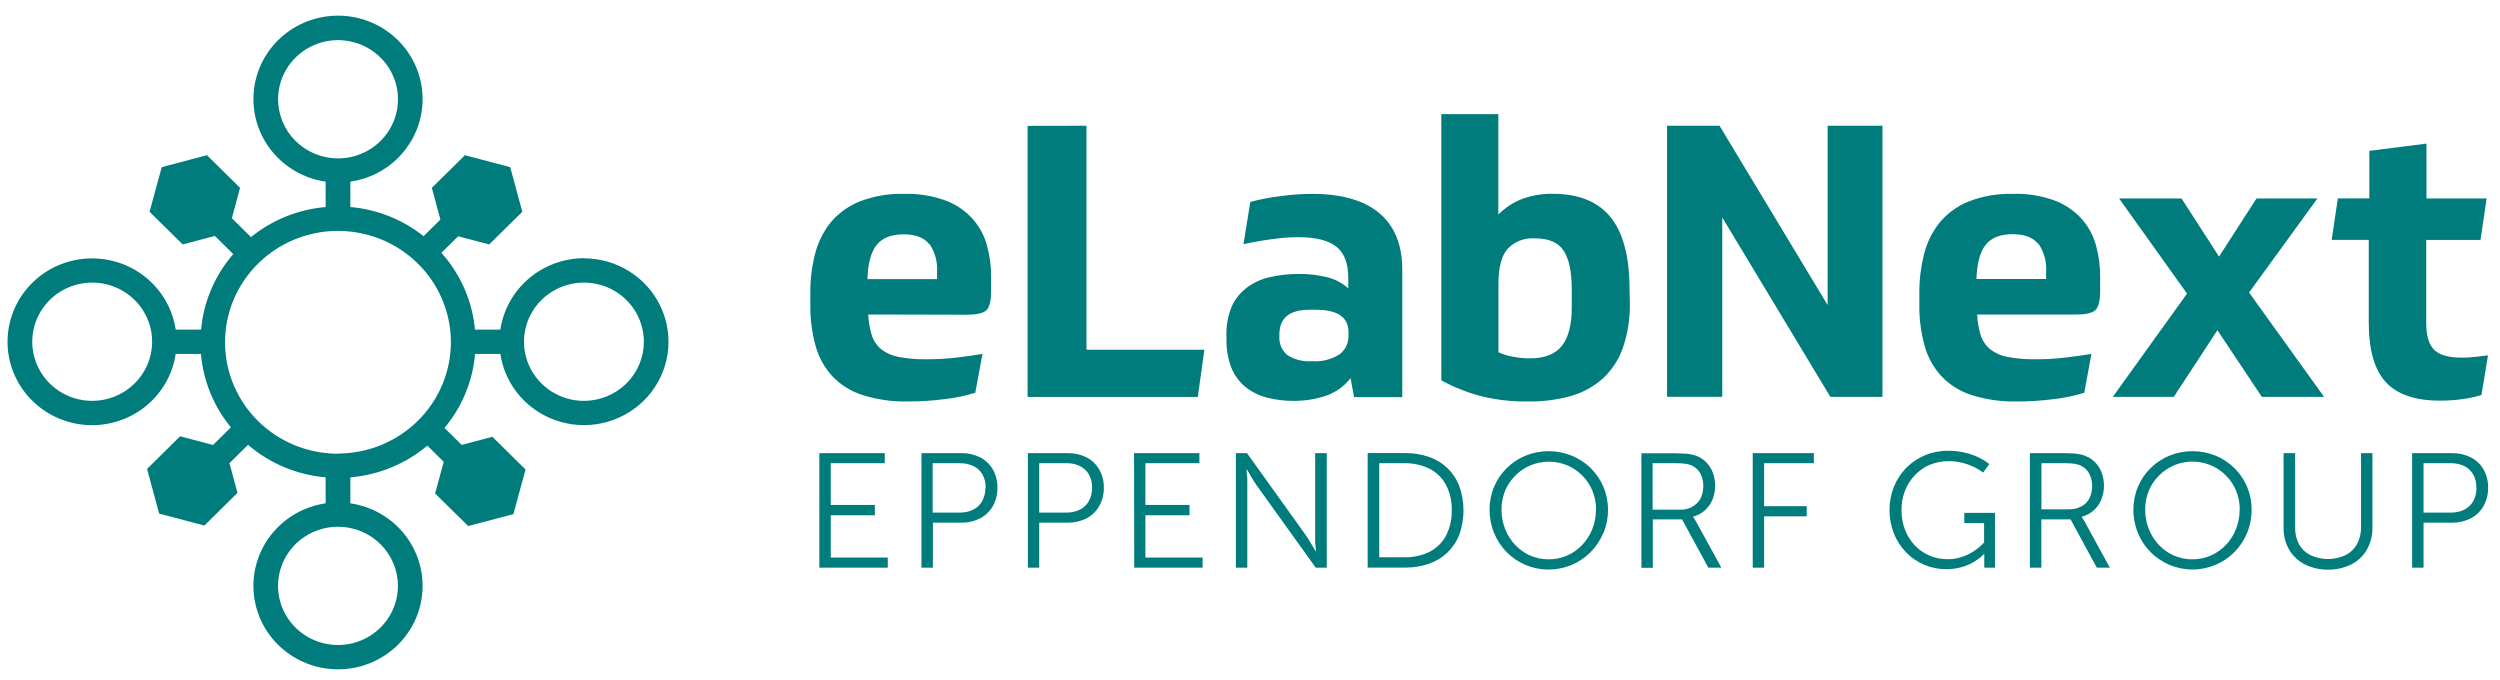
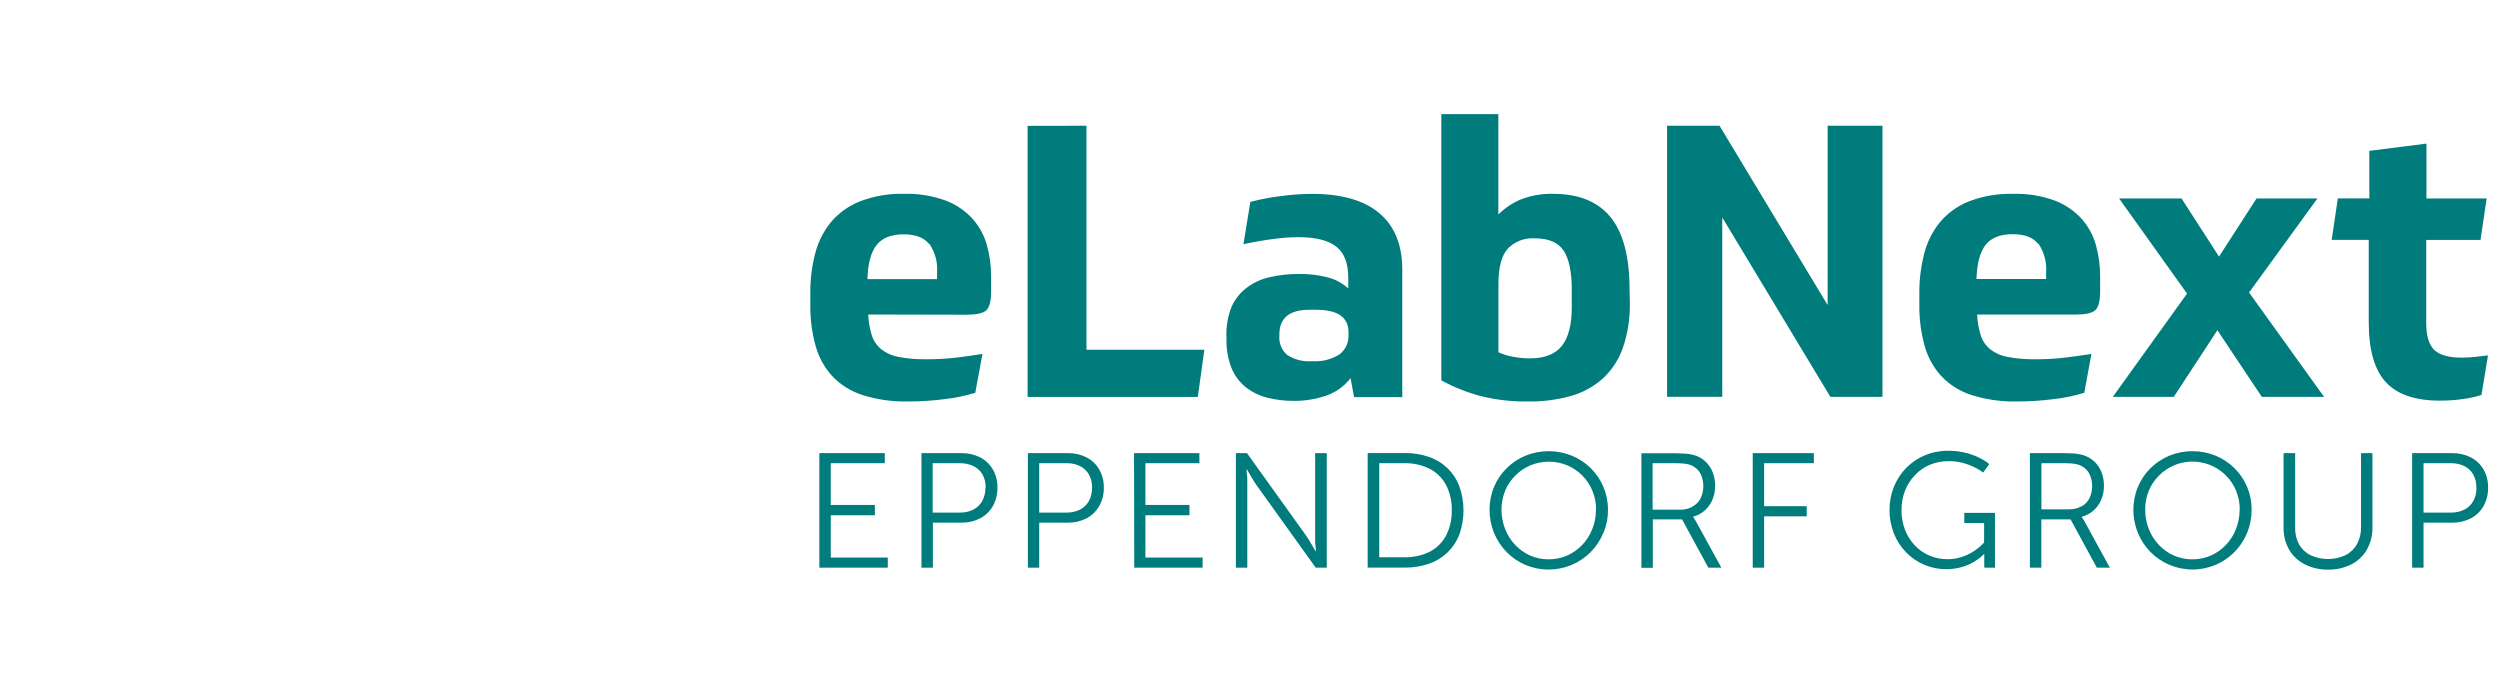
<svg xmlns="http://www.w3.org/2000/svg" width="136" height="37" viewBox="0 0 136 37" fill="none">
-   <path d="M31.768 21.807C31.123 21.808 30.492 21.619 29.955 21.266C29.419 20.913 29 20.41 28.753 19.822C28.506 19.234 28.441 18.587 28.567 17.963C28.692 17.339 29.003 16.765 29.459 16.315C29.916 15.865 30.497 15.559 31.13 15.435C31.763 15.311 32.419 15.375 33.014 15.618C33.611 15.862 34.12 16.275 34.478 16.805C34.836 17.334 35.027 17.956 35.026 18.593C35.026 19.445 34.682 20.262 34.071 20.865C33.46 21.467 32.632 21.806 31.768 21.807ZM18.389 24.682C17.174 24.682 15.986 24.328 14.976 23.662C13.965 22.997 13.178 22.052 12.712 20.945C12.246 19.838 12.124 18.62 12.36 17.444C12.596 16.269 13.18 15.189 14.038 14.341C14.896 13.492 15.99 12.914 17.181 12.679C18.372 12.444 19.607 12.563 20.73 13.02C21.853 13.477 22.813 14.253 23.489 15.248C24.166 16.244 24.527 17.415 24.529 18.613C24.527 20.219 23.879 21.759 22.728 22.895C21.577 24.03 20.017 24.67 18.389 24.673M21.647 31.86C21.649 32.497 21.46 33.12 21.103 33.651C20.746 34.181 20.237 34.596 19.641 34.841C19.045 35.086 18.389 35.151 17.756 35.028C17.122 34.905 16.54 34.599 16.083 34.15C15.626 33.7 15.314 33.126 15.188 32.502C15.062 31.877 15.126 31.23 15.373 30.641C15.62 30.053 16.038 29.55 16.575 29.196C17.112 28.843 17.743 28.654 18.389 28.655C19.253 28.655 20.081 28.994 20.692 29.597C21.303 30.2 21.646 31.017 21.647 31.869M15.128 5.392C15.129 4.756 15.322 4.135 15.681 3.607C16.041 3.079 16.551 2.668 17.147 2.426C17.743 2.183 18.398 2.121 19.03 2.246C19.662 2.371 20.242 2.678 20.698 3.129C21.153 3.579 21.463 4.152 21.588 4.776C21.713 5.4 21.648 6.046 21.401 6.633C21.154 7.221 20.736 7.722 20.2 8.076C19.663 8.429 19.033 8.617 18.389 8.617C17.96 8.617 17.535 8.533 17.139 8.371C16.743 8.208 16.383 7.971 16.081 7.671C15.778 7.371 15.538 7.016 15.374 6.625C15.211 6.234 15.127 5.815 15.128 5.392ZM5.006 21.807C4.362 21.805 3.732 21.615 3.197 21.26C2.662 20.906 2.245 20.402 2 19.814C1.754 19.226 1.691 18.58 1.818 17.956C1.945 17.332 2.257 16.76 2.713 16.311C3.17 15.862 3.751 15.557 4.384 15.434C5.016 15.311 5.672 15.375 6.267 15.62C6.862 15.864 7.371 16.276 7.729 16.806C8.086 17.335 8.277 17.957 8.276 18.593C8.275 19.016 8.19 19.434 8.026 19.825C7.861 20.215 7.62 20.569 7.316 20.868C7.012 21.166 6.652 21.403 6.256 21.564C5.86 21.725 5.435 21.808 5.006 21.807ZM31.768 14.045C30.664 14.05 29.598 14.444 28.764 15.157C27.929 15.87 27.381 16.854 27.219 17.932H25.838C25.696 16.382 25.057 14.918 24.013 13.752L24.925 12.852L26.613 13.297L28.414 11.521L27.755 9.094L25.293 8.442L23.492 10.218L23.958 11.943L23.043 12.849C21.903 11.943 20.517 11.39 19.059 11.262V9.882C20.209 9.715 21.252 9.124 21.978 8.23C22.705 7.335 23.062 6.202 22.977 5.059C22.892 3.916 22.371 2.847 21.52 2.066C20.669 1.286 19.549 0.852 18.387 0.852C17.225 0.852 16.106 1.286 15.255 2.066C14.403 2.847 13.883 3.916 13.798 5.059C13.713 6.202 14.069 7.335 14.796 8.23C15.523 9.124 16.566 9.715 17.715 9.882V11.262C16.225 11.39 14.809 11.96 13.653 12.898L12.613 11.869L13.059 10.218L11.258 8.442L8.798 9.094L8.136 11.521L9.94 13.297L11.689 12.835L12.688 13.823C11.686 14.98 11.074 16.416 10.94 17.932H9.558C9.389 16.798 8.791 15.77 7.885 15.053C6.979 14.336 5.831 13.985 4.673 14.069C3.514 14.152 2.431 14.665 1.64 15.505C0.85 16.344 0.41 17.447 0.41 18.593C0.41 19.739 0.85 20.842 1.64 21.681C2.431 22.52 3.514 23.034 4.673 23.117C5.831 23.201 6.979 22.849 7.885 22.133C8.791 21.416 9.389 20.388 9.558 19.254H10.931C11.056 20.716 11.624 22.107 12.56 23.247L11.59 24.207L9.8 23.733L7.999 25.51L8.658 27.939L11.118 28.589L12.919 26.812L12.482 25.196L13.493 24.199C14.675 25.214 16.154 25.833 17.715 25.967V27.381C16.566 27.549 15.523 28.139 14.796 29.033C14.069 29.928 13.713 31.061 13.798 32.204C13.883 33.347 14.403 34.417 15.255 35.197C16.106 35.977 17.225 36.411 18.387 36.411C19.549 36.411 20.669 35.977 21.52 35.197C22.371 34.417 22.892 33.347 22.977 32.204C23.062 31.061 22.705 29.928 21.978 29.033C21.252 28.139 20.209 27.549 19.059 27.381V25.967C20.603 25.837 22.068 25.234 23.247 24.242L24.139 25.122L23.669 26.846L25.47 28.617L27.93 27.968L28.589 25.541L26.788 23.762L25.118 24.204L24.182 23.279C25.137 22.135 25.717 20.731 25.843 19.254H27.219C27.348 20.113 27.724 20.918 28.303 21.573C28.882 22.227 29.64 22.704 30.485 22.946C31.331 23.189 32.23 23.186 33.074 22.94C33.918 22.693 34.673 22.212 35.249 21.555C35.824 20.897 36.196 20.09 36.321 19.23C36.445 18.37 36.316 17.493 35.95 16.703C35.584 15.913 34.995 15.243 34.255 14.774C33.514 14.304 32.652 14.054 31.771 14.053" fill="#007C7C" />
  <path d="M134.939 13.053L135.274 10.796H131.999V7.812L128.892 8.206V10.793H127.178L126.843 13.05H128.86V17.549C128.86 19.04 129.171 20.121 129.792 20.792C130.414 21.463 131.398 21.797 132.745 21.795C133.173 21.796 133.6 21.765 134.024 21.703C134.352 21.658 134.676 21.585 134.992 21.485L135.347 19.332C135.152 19.358 134.927 19.386 134.674 19.412C134.423 19.441 134.171 19.455 133.919 19.455C133.204 19.455 132.704 19.313 132.418 19.03C132.133 18.746 131.989 18.267 131.987 17.592V13.053H134.939ZM126.429 21.588L122.349 15.913L126.068 10.796H122.754L120.715 13.959L118.675 10.796H115.279L118.975 15.971L114.938 21.588H118.255L120.627 17.963L123.043 21.588H126.429ZM110.888 13.251C111.2 13.709 111.348 14.257 111.307 14.807V15.177H107.519C107.548 14.315 107.714 13.703 108.023 13.315C108.332 12.927 108.821 12.74 109.48 12.74C110.139 12.74 110.587 12.912 110.867 13.257M112.925 17.112C113.443 17.112 113.799 17.035 113.974 16.882C114.149 16.73 114.248 16.393 114.248 15.867V15.042C114.25 14.476 114.175 13.911 114.026 13.363C113.884 12.833 113.622 12.342 113.26 11.926C112.862 11.481 112.362 11.136 111.803 10.92C111.072 10.649 110.295 10.522 109.515 10.546C108.678 10.521 107.845 10.666 107.067 10.972C106.458 11.222 105.921 11.617 105.505 12.121C105.103 12.63 104.815 13.219 104.663 13.846C104.493 14.527 104.409 15.226 104.412 15.928V16.589C104.403 17.345 104.501 18.099 104.704 18.828C104.873 19.44 105.187 20.003 105.619 20.473C106.069 20.942 106.632 21.293 107.256 21.491C108.057 21.741 108.894 21.86 109.734 21.841C110.407 21.841 111.08 21.797 111.747 21.709C112.303 21.646 112.851 21.532 113.385 21.367L113.773 19.254C113.338 19.323 112.875 19.389 112.377 19.45C111.831 19.516 111.281 19.547 110.73 19.544C110.223 19.554 109.716 19.511 109.218 19.418C108.873 19.359 108.549 19.217 108.273 19.004C108.033 18.809 107.854 18.551 107.758 18.259C107.64 17.886 107.572 17.5 107.557 17.109L112.925 17.112ZM90.689 6.838V21.585H93.691V11.831L99.572 21.588H102.407V6.84H99.423V16.595L93.542 6.84L90.689 6.838ZM88.649 15.784C88.649 13.99 88.306 12.669 87.62 11.82C86.934 10.971 85.891 10.545 84.49 10.543C83.906 10.53 83.326 10.628 82.779 10.831C82.302 11.022 81.87 11.308 81.509 11.67V6.208H78.408V20.691C79.094 21.066 79.824 21.356 80.582 21.554C81.424 21.759 82.289 21.856 83.155 21.841C83.918 21.85 84.678 21.753 85.414 21.554C86.061 21.377 86.659 21.058 87.162 20.619C87.665 20.162 88.046 19.589 88.273 18.952C88.552 18.15 88.684 17.305 88.663 16.457L88.649 15.784ZM85.504 16.721C85.504 17.673 85.321 18.374 84.959 18.823C84.598 19.271 84.021 19.495 83.237 19.495C82.934 19.496 82.631 19.468 82.334 19.412C82.051 19.365 81.776 19.282 81.515 19.165V15.428C81.515 14.565 81.678 13.93 82.007 13.542C82.198 13.341 82.431 13.185 82.691 13.085C82.951 12.986 83.23 12.945 83.508 12.967C84.25 12.967 84.769 13.191 85.064 13.639C85.36 14.088 85.506 14.804 85.504 15.787V16.721ZM66.722 18.446C66.707 18.983 66.799 19.517 66.993 20.019C67.157 20.422 67.421 20.779 67.759 21.056C68.102 21.327 68.5 21.523 68.925 21.631C69.394 21.751 69.877 21.81 70.362 21.807C70.973 21.815 71.58 21.718 72.157 21.519C72.68 21.337 73.138 21.006 73.471 20.568L73.661 21.603H76.284V14.669C76.284 13.327 75.871 12.306 75.045 11.604C74.219 10.903 73.001 10.55 71.391 10.546C70.801 10.55 70.212 10.592 69.627 10.673C69.085 10.74 68.547 10.844 68.019 10.983L67.643 13.283C68.299 13.145 68.859 13.049 69.321 12.995C69.76 12.935 70.202 12.904 70.644 12.903C71.567 12.903 72.247 13.072 72.684 13.409C73.127 13.749 73.346 14.318 73.346 15.134V15.692C73.032 15.404 72.65 15.198 72.236 15.091C71.721 14.959 71.191 14.896 70.659 14.904C70.118 14.899 69.579 14.959 69.053 15.083C68.603 15.184 68.181 15.38 67.815 15.658C67.466 15.924 67.189 16.271 67.007 16.667C66.801 17.173 66.702 17.716 66.716 18.262L66.722 18.446ZM69.598 18.196C69.598 17.299 70.144 16.851 71.236 16.851H71.592C72.769 16.851 73.358 17.258 73.358 18.072V18.239C73.366 18.437 73.327 18.634 73.243 18.814C73.158 18.994 73.032 19.152 72.874 19.274C72.431 19.555 71.907 19.687 71.382 19.648C70.901 19.688 70.421 19.568 70.018 19.306C69.874 19.181 69.762 19.026 69.689 18.851C69.616 18.677 69.585 18.488 69.598 18.299V18.196ZM55.901 6.846V21.594H65.16L65.518 19.024H59.104V6.84L55.901 6.846ZM50.556 13.26C50.869 13.717 51.016 14.265 50.976 14.815V15.186H47.188C47.213 14.333 47.381 13.712 47.692 13.323C47.998 12.938 48.49 12.748 49.149 12.748C49.807 12.748 50.256 12.921 50.536 13.266M52.593 17.121C53.109 17.121 53.468 17.043 53.643 16.891C53.818 16.738 53.916 16.402 53.916 15.876V15.042C53.919 14.476 53.844 13.911 53.695 13.363C53.553 12.833 53.291 12.342 52.929 11.926C52.531 11.481 52.031 11.136 51.471 10.92C50.741 10.649 49.964 10.523 49.184 10.546C48.347 10.521 47.514 10.666 46.736 10.972C46.127 11.223 45.589 11.617 45.171 12.121C44.77 12.631 44.484 13.219 44.331 13.846C44.16 14.527 44.076 15.226 44.081 15.928V16.589C44.072 17.345 44.17 18.099 44.372 18.828C44.541 19.44 44.853 20.003 45.285 20.473C45.736 20.942 46.299 21.292 46.922 21.491C47.723 21.741 48.56 21.859 49.399 21.841C50.074 21.841 50.748 21.797 51.416 21.709C51.972 21.646 52.52 21.531 53.054 21.367L53.447 19.254C53.013 19.323 52.547 19.389 52.051 19.45C51.504 19.516 50.953 19.547 50.402 19.544C49.895 19.553 49.388 19.511 48.889 19.418C48.545 19.358 48.221 19.216 47.945 19.004C47.706 18.809 47.527 18.551 47.432 18.259C47.315 17.886 47.247 17.5 47.231 17.109L52.593 17.121Z" fill="#007C7C" />
  <path d="M44.573 30.88H48.295V30.331H45.194V28.031H47.593V27.467H45.194V25.199H48.132V24.65H44.573V30.88ZM53.608 26.527C53.612 26.781 53.552 27.032 53.433 27.258C53.322 27.456 53.155 27.618 52.952 27.723C52.723 27.834 52.47 27.89 52.215 27.884H50.737V25.199H52.226C52.479 25.193 52.73 25.247 52.958 25.357C53.163 25.456 53.333 25.613 53.447 25.809C53.567 26.03 53.627 26.277 53.622 26.527M54.007 27.539C54.18 27.23 54.267 26.881 54.26 26.527C54.267 26.178 54.18 25.834 54.007 25.53C53.845 25.253 53.606 25.028 53.319 24.88C53.007 24.724 52.661 24.645 52.311 24.65H50.128V30.88H50.749V28.433H52.311C52.661 28.438 53.008 28.357 53.319 28.198C53.607 28.047 53.845 27.819 54.007 27.539ZM59.41 26.527C59.415 26.781 59.355 27.032 59.235 27.258C59.125 27.456 58.958 27.618 58.754 27.723C58.525 27.834 58.272 27.89 58.017 27.884H56.533V25.199H58.026C58.278 25.192 58.528 25.247 58.754 25.357C58.956 25.457 59.124 25.614 59.235 25.809C59.355 26.03 59.415 26.277 59.41 26.527ZM59.792 27.539C59.967 27.23 60.055 26.881 60.048 26.527C60.055 26.178 59.967 25.834 59.792 25.53C59.631 25.253 59.393 25.028 59.107 24.88C58.794 24.724 58.449 24.645 58.099 24.65H55.916V30.88H56.533V28.433H58.099C58.449 28.438 58.795 28.357 59.107 28.198C59.394 28.047 59.631 27.818 59.792 27.539ZM61.703 30.88H65.422V30.331H62.31V28.031H64.708V27.467H62.31V25.199H65.247V24.65H61.692L61.703 30.88ZM71.574 30.88H72.177V24.65H71.545V29.132C71.545 29.218 71.545 29.307 71.545 29.402C71.545 29.497 71.545 29.589 71.562 29.69C71.58 29.79 71.577 29.845 71.583 29.899C71.589 29.954 71.583 29.986 71.583 29.986H71.565C71.565 29.986 71.548 29.954 71.516 29.899L71.388 29.681L71.219 29.394C71.157 29.296 71.099 29.21 71.047 29.129L67.835 24.65H67.232V30.88H67.853V26.395C67.853 26.312 67.853 26.223 67.853 26.125C67.853 26.027 67.853 25.938 67.835 25.837C67.818 25.737 67.82 25.679 67.815 25.625C67.818 25.596 67.818 25.567 67.815 25.538H67.835C67.835 25.538 67.853 25.57 67.885 25.628L68.013 25.843C68.065 25.932 68.124 26.024 68.182 26.131L68.354 26.392L71.574 30.88ZM78.976 27.761C78.987 28.249 78.875 28.732 78.65 29.166C78.444 29.537 78.131 29.837 77.749 30.029C77.325 30.229 76.859 30.327 76.388 30.316H75.03V25.199H76.388C76.857 25.187 77.322 25.285 77.744 25.487C78.126 25.677 78.441 25.978 78.647 26.349C78.875 26.781 78.989 27.262 78.976 27.749M79.393 29.072C79.691 28.219 79.688 27.292 79.384 26.441C79.245 26.074 79.025 25.741 78.741 25.467C78.456 25.193 78.114 24.985 77.738 24.857C77.321 24.712 76.882 24.641 76.441 24.647H74.401V30.877H76.441C76.882 30.88 77.321 30.809 77.738 30.667C78.111 30.538 78.452 30.331 78.737 30.061C79.023 29.785 79.244 29.452 79.384 29.083M86.819 27.723C86.823 28.087 86.754 28.449 86.618 28.787C86.493 29.107 86.306 29.4 86.067 29.649C85.835 29.892 85.558 30.087 85.251 30.224C84.934 30.359 84.593 30.428 84.248 30.428C83.903 30.428 83.562 30.359 83.246 30.224C82.938 30.087 82.661 29.892 82.43 29.649C82.193 29.399 82.007 29.107 81.882 28.787C81.748 28.448 81.68 28.087 81.681 27.723C81.68 27.369 81.748 27.017 81.882 26.688C82.011 26.381 82.201 26.102 82.438 25.866C82.671 25.631 82.948 25.444 83.254 25.314C83.572 25.183 83.913 25.116 84.257 25.116C84.601 25.116 84.942 25.183 85.26 25.314C85.881 25.579 86.372 26.075 86.626 26.694C86.763 27.022 86.831 27.374 86.827 27.729M87.224 29.008C87.391 28.602 87.477 28.168 87.474 27.729C87.476 27.3 87.391 26.875 87.224 26.479C87.064 26.099 86.829 25.755 86.534 25.465C86.239 25.174 85.889 24.945 85.504 24.788C84.698 24.462 83.795 24.462 82.989 24.788C82.607 24.945 82.261 25.174 81.969 25.464C81.675 25.752 81.441 26.095 81.281 26.473C81.115 26.869 81.03 27.294 81.031 27.723C81.03 28.162 81.115 28.596 81.281 29.003C81.44 29.389 81.674 29.742 81.969 30.04C82.26 30.335 82.606 30.571 82.989 30.733C83.381 30.897 83.802 30.982 84.227 30.984C84.653 30.986 85.074 30.904 85.467 30.744C85.86 30.583 86.217 30.347 86.516 30.049C86.816 29.751 87.052 29.397 87.212 29.008M92.064 27.571C91.861 27.678 91.633 27.732 91.403 27.726H89.902V25.199H91.178C91.314 25.198 91.449 25.204 91.583 25.216C91.682 25.224 91.78 25.242 91.875 25.268C91.948 25.287 92.018 25.314 92.085 25.349C92.266 25.446 92.414 25.594 92.51 25.774C92.61 25.984 92.662 26.212 92.662 26.444C92.662 26.675 92.61 26.904 92.51 27.114C92.415 27.299 92.264 27.452 92.079 27.551M92.108 28.126V28.108C92.34 28.046 92.555 27.93 92.735 27.772C92.915 27.613 93.057 27.417 93.151 27.197C93.255 26.954 93.306 26.693 93.303 26.43C93.305 26.194 93.267 25.96 93.189 25.737C93.116 25.535 93.004 25.35 92.86 25.191C92.718 25.035 92.544 24.91 92.35 24.826C92.261 24.788 92.17 24.758 92.076 24.736C91.954 24.707 91.829 24.688 91.703 24.679C91.557 24.679 91.379 24.659 91.164 24.659H89.293V30.889H89.913V28.255H91.505L92.933 30.88H93.641L92.265 28.373C92.216 28.287 92.178 28.226 92.149 28.183L92.105 28.123M95.969 25.199H98.674V24.65H95.349V30.88H95.969V28.088H98.286V27.539H95.969V25.199ZM107.944 30.88H108.527V27.901H106.857V28.453H107.935V29.509C107.908 29.542 107.879 29.573 107.848 29.603C107.767 29.684 107.681 29.76 107.591 29.831C107.462 29.931 107.325 30.022 107.181 30.101C107.006 30.196 106.821 30.271 106.63 30.325C106.41 30.39 106.181 30.422 105.951 30.42C105.607 30.424 105.266 30.355 104.951 30.219C104.65 30.089 104.379 29.899 104.156 29.661C103.927 29.415 103.749 29.128 103.631 28.816C103.502 28.476 103.438 28.115 103.442 27.752C103.438 27.398 103.5 27.046 103.625 26.714C103.744 26.4 103.924 26.111 104.156 25.866C104.381 25.621 104.656 25.425 104.963 25.291C105.293 25.155 105.648 25.085 106.006 25.087C106.27 25.086 106.532 25.119 106.787 25.185C106.988 25.236 107.183 25.308 107.37 25.398C107.501 25.459 107.628 25.53 107.749 25.61C107.836 25.674 107.883 25.705 107.883 25.708L108.215 25.248C108.186 25.22 108.155 25.194 108.122 25.17C108.033 25.106 107.94 25.047 107.845 24.992C107.7 24.91 107.549 24.838 107.393 24.777C107.189 24.698 106.979 24.637 106.764 24.596C106.502 24.545 106.235 24.52 105.968 24.521C105.535 24.519 105.106 24.604 104.706 24.771C104.327 24.93 103.984 25.163 103.698 25.455C103.41 25.749 103.183 26.096 103.031 26.476C102.869 26.877 102.787 27.306 102.789 27.738C102.786 28.177 102.867 28.613 103.028 29.023C103.179 29.402 103.402 29.748 103.686 30.043C103.969 30.336 104.309 30.568 104.686 30.726C105.063 30.885 105.468 30.965 105.878 30.963C106.328 30.966 106.772 30.867 107.178 30.676C107.324 30.605 107.463 30.521 107.594 30.426C107.685 30.362 107.77 30.291 107.851 30.216C107.881 30.189 107.909 30.16 107.935 30.13H107.944C107.944 30.13 107.944 30.158 107.944 30.213C107.944 30.267 107.944 30.325 107.944 30.394V30.88ZM113.216 27.551C113.013 27.659 112.785 27.712 112.554 27.706H111.054V25.199H112.33C112.465 25.198 112.601 25.204 112.735 25.216C112.834 25.224 112.931 25.242 113.027 25.268C113.099 25.287 113.17 25.314 113.236 25.349C113.418 25.445 113.567 25.593 113.662 25.774C113.762 25.984 113.813 26.212 113.813 26.444C113.813 26.675 113.762 26.904 113.662 27.114C113.567 27.299 113.416 27.452 113.231 27.551M113.26 28.126V28.108C113.492 28.046 113.707 27.931 113.886 27.772C114.066 27.613 114.209 27.417 114.303 27.197C114.406 26.954 114.458 26.693 114.455 26.43C114.457 26.194 114.419 25.96 114.341 25.737C114.269 25.535 114.158 25.35 114.015 25.191C113.866 25.029 113.684 24.902 113.481 24.817C113.393 24.779 113.301 24.749 113.207 24.728C113.086 24.698 112.962 24.679 112.837 24.67C112.689 24.67 112.511 24.65 112.298 24.65H110.427V30.88H111.048V28.255H112.639L114.067 30.88H114.775L113.403 28.373C113.353 28.287 113.312 28.226 113.283 28.183L113.239 28.123M121.836 27.723C121.837 28.087 121.769 28.448 121.635 28.787C121.511 29.107 121.324 29.4 121.085 29.649C120.853 29.891 120.576 30.086 120.269 30.224C119.952 30.359 119.611 30.428 119.266 30.428C118.921 30.428 118.58 30.359 118.264 30.224C117.956 30.088 117.679 29.892 117.448 29.649C117.21 29.399 117.023 29.107 116.897 28.787C116.762 28.448 116.695 28.087 116.699 27.723C116.695 27.369 116.763 27.017 116.897 26.688C117.027 26.381 117.216 26.102 117.453 25.866C117.686 25.631 117.963 25.443 118.269 25.314C118.741 25.115 119.263 25.061 119.767 25.159C120.27 25.258 120.731 25.504 121.09 25.866C121.327 26.102 121.514 26.381 121.641 26.688C121.775 27.017 121.843 27.369 121.842 27.723M122.239 29.003C122.405 28.596 122.49 28.162 122.489 27.723C122.49 27.294 122.405 26.869 122.239 26.473C121.914 25.713 121.301 25.108 120.531 24.788C119.725 24.462 118.822 24.462 118.016 24.788C117.244 25.105 116.63 25.711 116.308 26.473C116.141 26.869 116.056 27.294 116.057 27.723C116.055 28.162 116.14 28.596 116.308 29.003C116.624 29.777 117.238 30.398 118.016 30.727C118.413 30.895 118.841 30.981 119.273 30.981C119.706 30.981 120.133 30.895 120.531 30.727C120.914 30.565 121.26 30.329 121.551 30.035C121.847 29.737 122.081 29.384 122.239 28.997M128.752 29.908C128.961 29.541 129.068 29.125 129.061 28.704V24.65H128.44V28.675C128.448 29 128.371 29.322 128.216 29.609C128.072 29.864 127.855 30.071 127.592 30.204C127.295 30.341 126.971 30.411 126.644 30.411C126.316 30.411 125.992 30.341 125.695 30.204C125.436 30.077 125.221 29.877 125.077 29.629C124.924 29.346 124.847 29.028 124.856 28.706V24.65H124.226V28.709C124.219 29.131 124.326 29.546 124.535 29.914C124.737 30.25 125.031 30.523 125.383 30.702C125.776 30.896 126.211 30.995 126.651 30.989C127.089 30.995 127.522 30.896 127.913 30.702C128.263 30.523 128.554 30.25 128.752 29.914M134.72 26.527C134.727 26.781 134.668 27.033 134.548 27.258C134.437 27.456 134.269 27.619 134.065 27.723C133.836 27.835 133.583 27.89 133.327 27.884H131.841V25.199H133.333C133.586 25.193 133.836 25.247 134.062 25.357C134.264 25.457 134.431 25.614 134.543 25.809C134.662 26.029 134.722 26.277 134.715 26.527M135.353 26.527C135.36 26.178 135.272 25.834 135.099 25.53C134.937 25.253 134.699 25.028 134.412 24.88C134.099 24.724 133.753 24.645 133.403 24.65H131.22V30.88H131.841V28.433H133.403C133.754 28.438 134.1 28.357 134.412 28.198C134.699 28.047 134.938 27.819 135.099 27.539C135.272 27.23 135.36 26.881 135.353 26.527Z" fill="#007C7C" />
</svg>